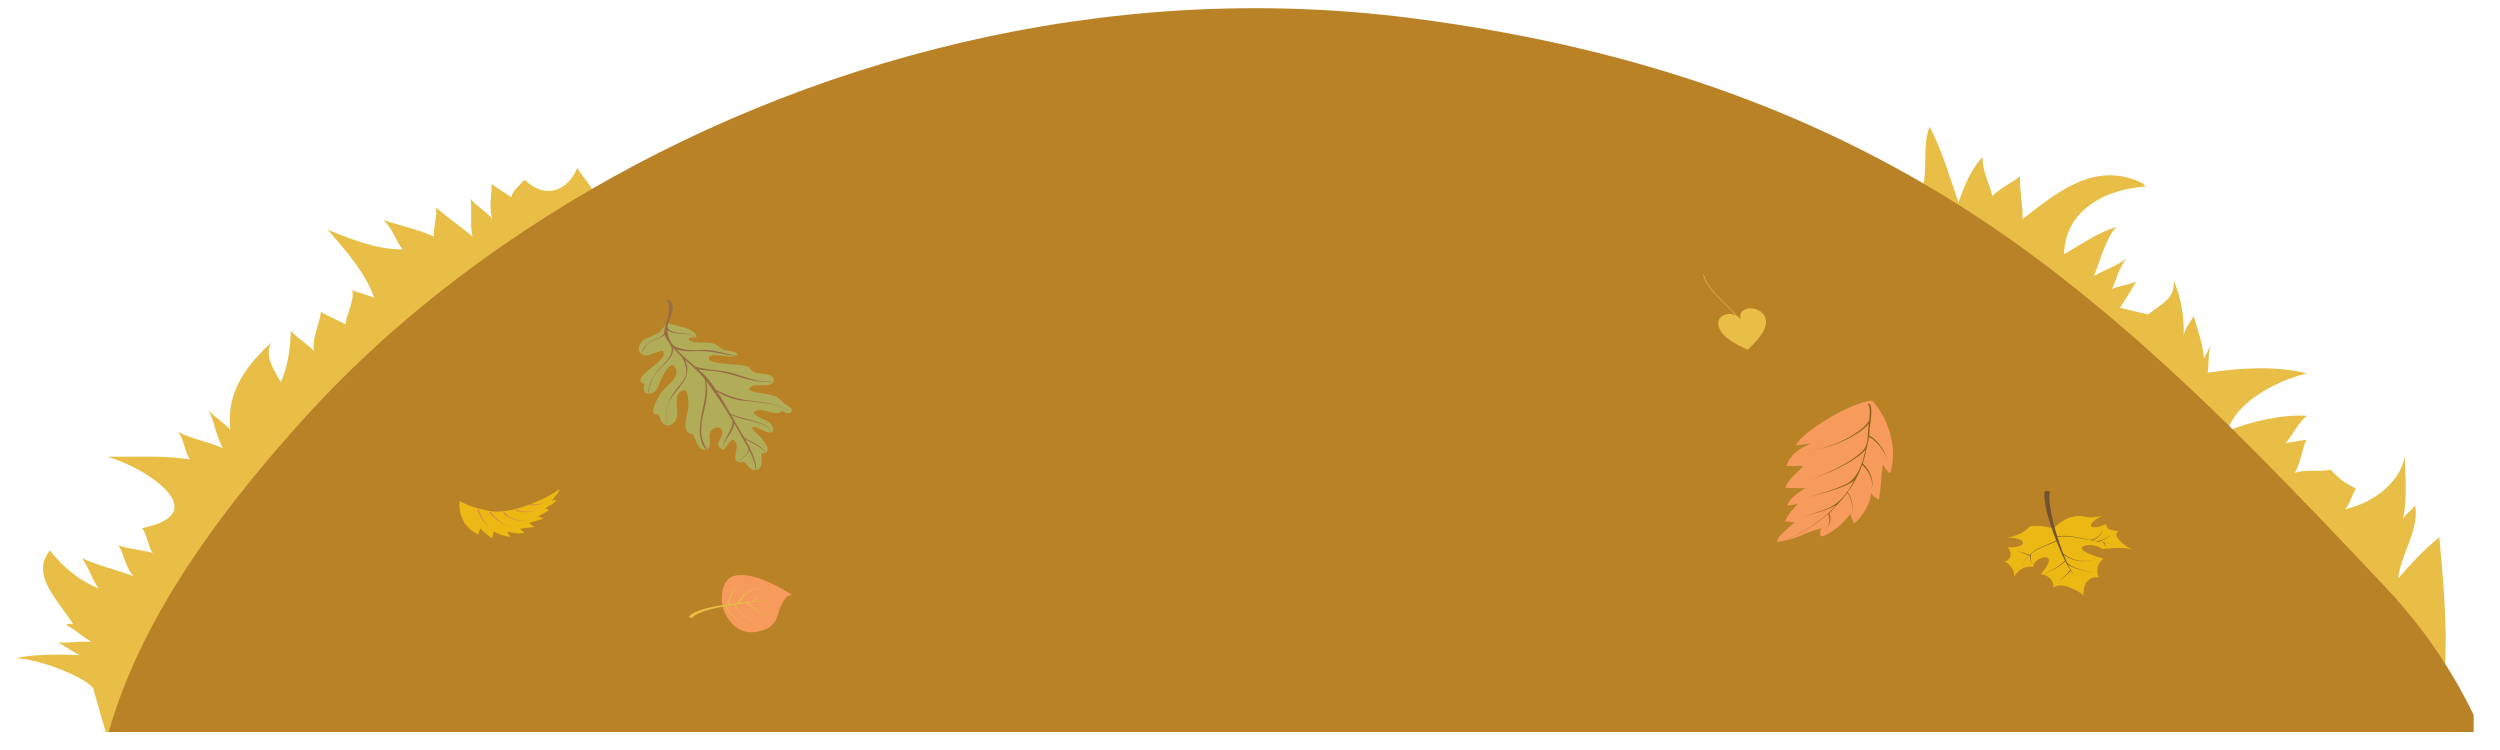
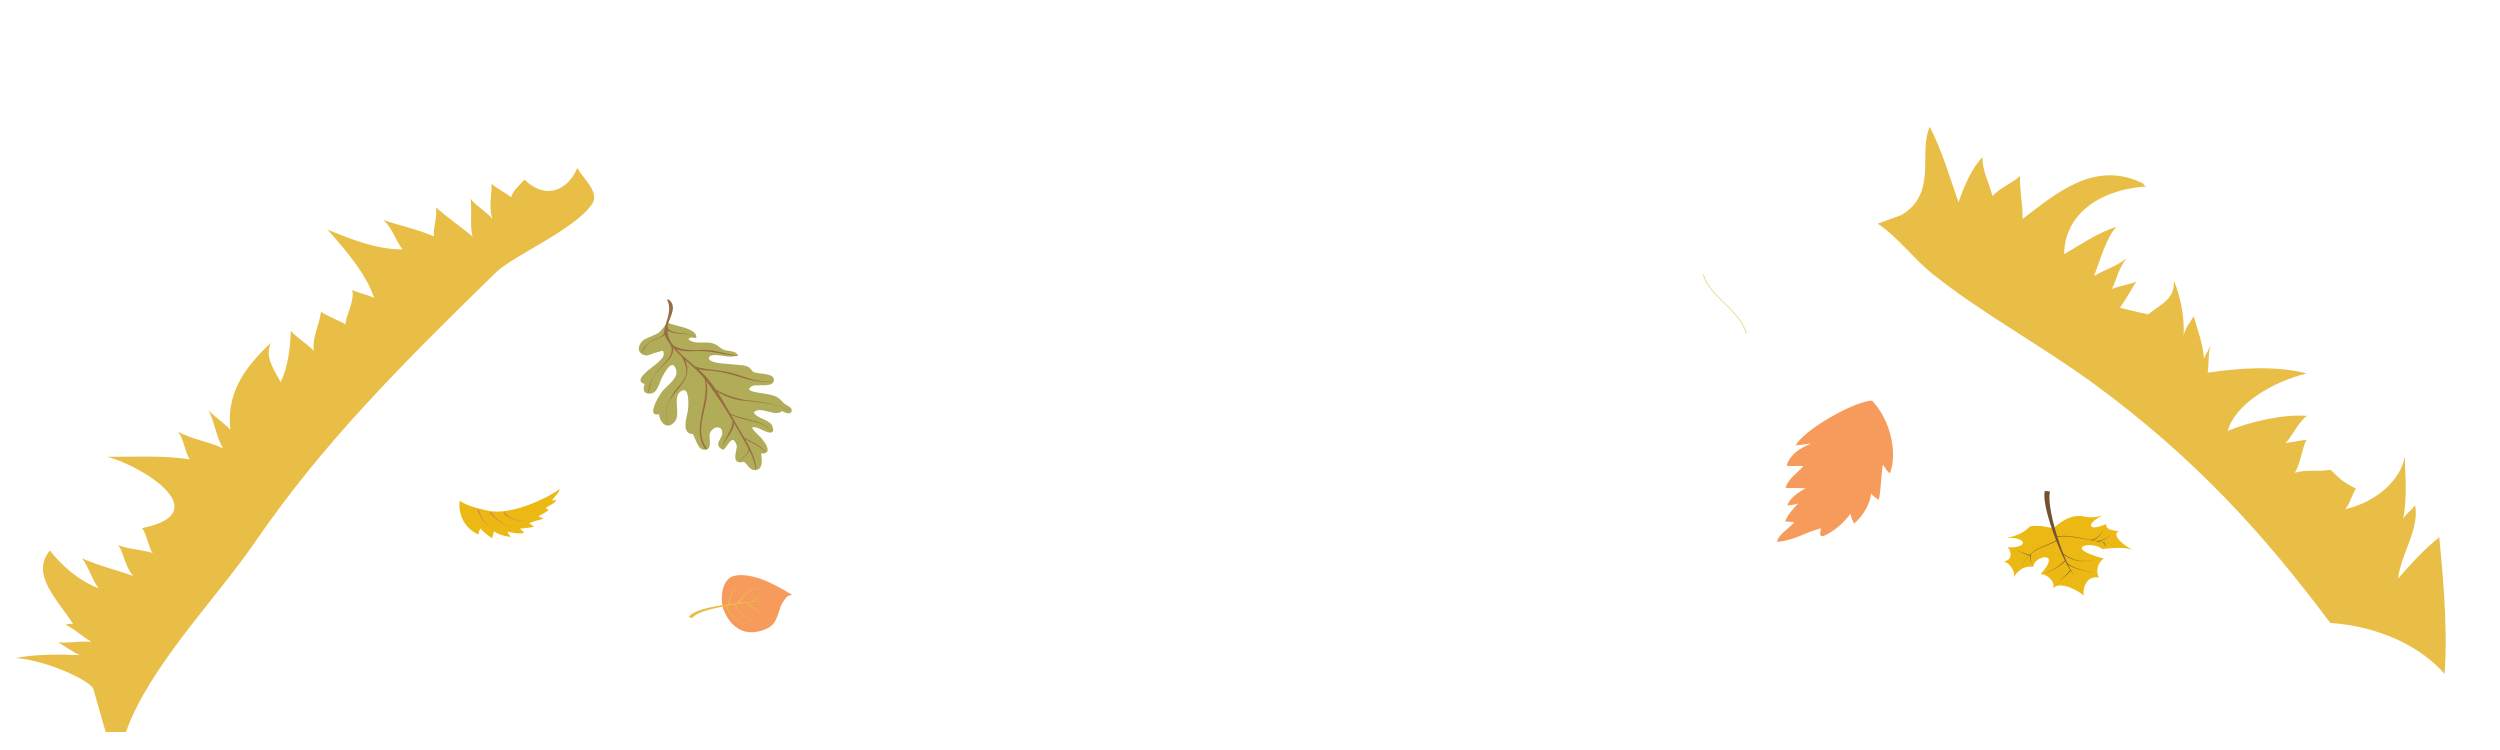
<svg xmlns="http://www.w3.org/2000/svg" xml:space="preserve" width="169.333mm" height="50.8mm" style="shape-rendering:geometricPrecision; text-rendering:geometricPrecision; image-rendering:optimizeQuality; fill-rule:evenodd; clip-rule:evenodd" viewBox="0 0 16933.32 5079.98">
  <defs>
    <style type="text/css">  .fil8 {fill:#735232;fill-rule:nonzero} .fil5 {fill:#8C621D;fill-rule:nonzero} .fil3 {fill:#996D43;fill-rule:nonzero} .fil2 {fill:#B1AC58;fill-rule:nonzero} .fil1 {fill:#BA8227;fill-rule:nonzero} .fil7 {fill:#DA874F;fill-rule:nonzero} .fil0 {fill:#E8BE47;fill-rule:nonzero} .fil6 {fill:#ECB814;fill-rule:nonzero} .fil4 {fill:#F79B5C;fill-rule:nonzero}  </style>
  </defs>
  <g id="Слой_x0020_1">
    <path class="fil0" d="M16420.7 4439.26c51.81,38.06 97.63,79.96 137,124.71 26.13,-341.78 -21.3,-755.25 -35.58,-925.01 -106.72,84.77 -193.98,182.45 -278.37,278.84 17.85,-168.74 143.56,-324.32 115.13,-494.01 -36.38,40.35 -62.63,60.78 -81.05,86.63 27.28,-135.48 14.74,-281.19 9.9,-420.17 -22.79,161.15 -197.67,313.29 -403.05,358.47 31.08,-34.39 47.77,-101.55 72.99,-139.16 -113.4,-55.53 -131.36,-92.66 -173.15,-128.02 -84.16,16.77 -159.68,-4.43 -242.11,20.78 37.41,-49.52 53.76,-183.11 80.82,-224.34 -48.93,8.11 -95.33,14.86 -143.8,23.38 41.91,-37.14 80.36,-133.55 145.64,-184.64 -170.27,-12.78 -394.31,43.7 -535.8,101.68 47.32,-177.02 298.41,-331.69 535.68,-389.19 -212.98,-53.71 -458.77,-37.03 -671.75,-4.77 11.05,-58.7 -1.04,-135.6 23.71,-188.96 -14.85,28.96 -35.8,61.72 -49.04,92.85 -5.53,-94.53 -42.37,-192.33 -68.85,-286.43 -26.36,45.19 -56.52,73.39 -68.27,129.84 5.07,-127.02 -19.8,-258.99 -66.77,-371.82 8.18,126.67 -80.47,154.38 -173.49,229.05 -37.07,-5.49 -192.03,-44.88 -191.23,-44.68 26.14,-35.66 110.87,-177.77 109.26,-176.31 -48.35,20.83 -119.73,29.53 -164.17,49.62 35.46,-70.94 43.06,-137.56 100.16,-208.28 -67.23,54.55 -150.24,77.58 -220.81,120.44 42.37,-110.68 84.39,-263.92 151.85,-333.97 -130.55,42.68 -247.4,124.05 -354.47,185.7 1.49,-254.46 220.23,-436.88 562.5,-459.29 -9.67,-1.4 -37.18,-8.87 -18.3,-14.3 -338.13,-177.74 -613.74,76.6 -826.03,235.26 3.8,-94.04 -21.87,-198.62 -16.46,-292.36 -40.3,42.4 -139.99,83.06 -187.54,137.63 -20.03,-88.39 -70.57,-170.14 -66.77,-265.07 -82.2,88.84 -124.45,200.3 -163.25,306.31 -58.37,-166.93 -110.06,-347.33 -194.56,-510.88 -79.32,184.66 55.37,449.19 -190.65,596.96l-161.41 59.28c134.59,89.26 246.49,240.15 363.22,334.05 333.29,268.31 739.34,486.89 1093.69,745.37 697.78,509.16 1172.9,1042.04 1607.85,1624.75 239.34,16.67 466.37,94.48 637.33,220.06z" />
    <path class="fil0" d="M4008.78 1384.35c-123.53,175.41 -534.58,348.08 -649.43,460.49 -627.08,613.81 -1162.26,1143 -1630.35,1824.23 -274.21,399.07 -718.9,846.61 -875.96,1288.99l-137.41 0 -81.6 -284.82c-2.03,-56.53 -321.81,-202.63 -525.65,-215.75 114.03,-25.71 285.62,-26.51 432.28,-20.35 -52.05,-22.19 -109.57,-67.55 -147.64,-85.57 69.99,5.01 153.28,-10.4 227.73,-4.61 -66.85,-34.3 -105.66,-81.85 -175.65,-114.66 15.95,-7.39 32.73,-8.91 50.37,-4.49 -99.75,-160.22 -293.7,-335.42 -157.51,-499.01 79.58,100.96 192.6,203.28 330.35,256.16 -44.69,-56.71 -67.76,-145.68 -113.09,-203.87 102.07,47.75 237.56,80.13 347.34,120.39 -54.38,-60.11 -64.65,-156.62 -101,-208.98 64.45,27.05 177.54,33.32 232.76,53.38 -27.29,-32.44 -38.84,-126.66 -71.74,-169 504.98,-102.1 13.75,-414.66 -235.19,-483.18 187.06,1.41 376.28,-9.95 558.17,17.5 -33.9,-47.63 -39.95,-139.7 -79.68,-186.77 86.81,48.96 222.26,70.7 305.08,112.99 -46.4,-74.26 -59.69,-190.59 -100.38,-261.74 37.18,44.22 107.41,90.06 149.03,133.71 -24.19,-235.3 81.94,-406.96 274.81,-587.21 -41.18,92.12 12.94,168.19 66.54,265.99 49.01,-100.09 65.06,-229.33 69.11,-347.19 38.85,47.21 125.69,98.26 156.06,136.62 -15.07,-88.67 40.22,-186.52 47.96,-267.02 33.11,27.74 135.25,64.52 166.05,87.47 0.65,-60.3 63.1,-157.65 45.73,-232.78 42.3,19.24 106.92,32.04 147.84,52.02 -52.85,-161.13 -189.82,-320.03 -314.86,-461.51 159.42,64.63 328.71,134.08 508.32,133.69 -50.3,-61.99 -66.1,-142.32 -131.47,-200.12 92.56,34.51 245.7,65.83 343.35,112.99 -7.46,-59.91 26.62,-140.52 13.34,-197.86 71.15,63.87 197.3,152.86 248.3,197.17 -20.76,-83.22 -1.07,-169.8 -14.01,-255.2 39.72,50.24 109.04,86.99 149.16,136.72 -27.8,-72.47 -4.28,-160.93 -6.22,-238.78 38.41,34.94 97.28,62.41 131.74,91.72 17.09,-53.38 60.8,-82.47 91.31,-119.59 144.16,141.99 295.82,71.96 357.86,-80.31 32.73,69.26 157.23,164.44 98.25,248.14z" />
-     <path class="fil1" d="M16754.91 4843.36l0 114.7 -16018.27 0c103.9,-367.63 279.78,-726.5 504.44,-1076.54 7.91,-12.35 15.91,-24.71 23.94,-37.04 20.31,-31.11 40.95,-62.1 61.99,-93.04 42.22,-62.12 85.9,-123.96 130.93,-185.51 6.88,-9.47 13.84,-18.93 20.84,-28.36 52.22,-70.7 106.15,-141.03 161.65,-210.96 13.17,-16.58 26.41,-33.16 39.72,-49.69 51.99,-64.5 105.19,-128.67 159.54,-192.52 76.14,-89.49 154.47,-178.34 234.51,-266.56 129.82,-143.04 268.34,-283.33 414.93,-420.14 66.78,-62.34 135.25,-123.96 205.34,-184.78 349.53,-303.38 739.23,-587.06 1161.59,-842.59 1578.33,-955.19 3612.32,-1517.6 5709.32,-1246.9 1594.34,205.83 2900.3,685.8 4049.37,1496.67 435.98,307.58 841.57,654.18 1225.28,1015.64 163.25,153.79 322.58,310.28 478.46,467.61 287.58,290.06 563.77,582.94 832.59,866.99 257.07,271.54 456.24,565.74 603.83,873.02z" />
    <path class="fil2" d="M4524.34 2184.54c1.26,6.41 29.24,13.29 56.3,19.91 58.75,14.42 139.14,34.14 135.81,81.41l-0.21 3.23 -4.35 -0.76c-19.37,-3.18 -35.65,-2.33 -43.58,2.21 -3.19,1.89 -4.59,4.13 -3.99,6.68 1.06,5.21 10.61,12.9 33.88,19.01 17.59,4.61 37.99,4.3 59.52,3.88 21.95,-0.33 44.51,-0.66 65.41,4.43 25.09,6.07 38.18,16.73 49.82,26.23 7.85,6.28 15.08,12.3 25.13,16.55 11.65,4.97 25.65,7.14 39.19,9.13 24.84,3.77 50.6,7.72 60.34,29.86l1.08 2.61 -3.4 0.79c-6.86,1.8 -14,2.44 -21,3.14 -5.49,0.5 -11.1,1.06 -16.77,2.09 -11.54,2.12 -31.44,-0.61 -54.48,-3.89 -32.94,-4.67 -73.92,-10.5 -91.86,-0.12 -4.88,2.8 -8.01,6.69 -9.25,11.79 -1.44,5.66 0.17,10.74 4.75,15.23 20.29,19.98 92.87,25.25 131.81,28.11 9.61,0.76 17.14,1.21 22.14,1.88 8.17,0.97 17.81,1.7 27.8,2.36 26.48,1.96 56.48,4.1 76.14,13.06 12.4,5.63 17.53,12.75 22.49,19.67 4.54,6.31 8.79,12.32 18.65,16.99 10.89,5.23 29.84,7.5 49.93,9.93 39.82,4.77 84.82,10.22 85.98,40.81 0.49,13 -4.8,22.85 -15.7,29.15 -17.6,10.07 -46.55,9.84 -74.54,9.65 -24.62,-0.19 -47.93,-0.42 -59.86,6.44l-0.87 0.55c-12.56,8.13 -17.93,15.18 -15.83,20.87 5.63,15.18 60.41,22.66 93.01,27.08 10.55,1.39 19.57,2.67 25.78,3.89 68.38,13.66 77.97,23.54 106.43,52.82 3.34,3.57 7.07,7.36 11.2,11.47 3.71,3.77 10.7,7.77 18.12,11.96 16.13,9.28 34.6,19.78 33.45,34.96 -0.56,7.84 -3.69,13.55 -9.34,16.77 -14.67,8.49 -40.88,-2.44 -56.94,-12.88 -2.88,2.98 -6.16,5.52 -9.71,7.53 -21.97,12.69 -53.08,4.63 -83.18,-3.28 -31.26,-8.14 -63.71,-16.57 -87.13,-3.04 -3.76,2.14 -7.31,4.93 -10.62,8.15 8.75,21.13 34.04,32.6 60.81,44.73 27,12.21 55.04,24.9 64.02,48.27 8.64,22.64 8.14,35.82 -1.54,41.35 -15.04,8.68 -46.19,-5.65 -73.67,-18.28 -11.89,-5.4 -23.05,-10.55 -29.47,-12.08 -20.15,-4.62 -26.63,-3.22 -28.77,-2.07 -9.3,5.35 21.5,34.86 38.08,50.77 8.27,7.82 15.37,14.69 19.59,19.78 25.58,30.17 63.99,83.48 33.42,101.09 -7.52,4.3 -18.87,6 -33.59,5.1 0.21,1.82 0.66,4 0.95,6.25 4.08,29.02 11.96,82.87 -19.33,100.9 -2.6,1.44 -5.37,2.67 -8.46,3.64 -32.41,10.01 -50.96,-12.75 -67.32,-32.67 -6.89,-8.43 -13.47,-16.51 -20.7,-21.97 -20.95,5.1 -35.95,4.68 -46.18,-1.46 -20.24,-12.26 -13.8,-44.19 -7.97,-72.42 3.16,-15.73 6.16,-30.54 3.69,-38.19 -9.52,-26.9 -18.24,-34.24 -23.94,-35.64 -2.98,-0.72 -6.16,-0.12 -9.88,2.07 -10.18,5.82 -20.94,21.24 -30.52,34.84 -8.48,11.72 -16.25,22.83 -23.74,28.6l-2.15 1.57 -2.51 -1.14c-47.92,-21.36 -32.07,-49.78 -18.13,-74.86 6.02,-10.62 12.18,-21.61 13.33,-31.63 2.49,-21.25 -4.41,-36.86 -18.96,-42.61 -10.82,-4.31 -24.73,-2.61 -37.35,4.6 -14.17,8.21 -24.5,22.04 -28.79,38.85 -1.61,6.32 -0.79,17.8 0.12,30 2.19,26.9 4.83,60.4 -15.53,72 -7.58,4.43 -17.61,5.41 -29.99,2.99 -25.96,-5.05 -43.18,-46.89 -56.91,-80.58 -4.37,-10.43 -8.09,-19.6 -11.36,-25.19 -13.67,0.26 -24.7,-3.03 -32.85,-9.77 -29.21,-23.81 -15.11,-85.61 -5.74,-126.58 2.43,-10.68 4.54,-19.98 5.36,-26.04 3.53,-31.1 7.45,-122.27 -21.63,-133.81 -7.69,-3.11 -17.9,0.18 -30.62,9.83 -28.32,21.5 -25.33,63.45 -22.3,104.12 2.47,34.49 5.12,70.18 -11.84,93.66 -19.32,26.78 -42.06,36.92 -63.32,29.34 -27.24,-9.72 -44.66,-45.48 -46.28,-74.62 -14.63,3.59 -25.49,2.49 -32.35,-3.15 -30.12,-25.2 41.03,-135.09 50.03,-146.8 9.42,-12.14 22.49,-24.77 36.29,-38.06 35.39,-34.12 75.59,-72.84 61.3,-114.67 -7.65,-22.34 -16.18,-28.72 -22.18,-30.24 -4.21,-1.08 -8.92,-0.06 -14.47,3.04 -28.5,16.45 -60.41,82.68 -69.32,104.65 -1.08,2.62 -2.2,5.84 -3.59,9.53 -7.86,21.31 -21.08,56.88 -43.68,69.94 -3.63,1.99 -7.32,3.47 -11.16,4.24 -19.09,4.2 -33.67,2.51 -43.34,-5.09 -17.11,-13.48 -12.51,-41.16 -4.59,-58.28 -15.11,-3.65 -24.36,-9.84 -27.54,-18.34 -10.63,-28.41 51.23,-75.42 84.41,-100.7 5.73,-4.37 10.45,-7.92 13.87,-10.68 18.67,-15.4 57.48,-47.53 57.79,-69.39 0.3,-14.34 -1.82,-22.65 -6.14,-24.75 -4.26,-2.02 -12.85,1 -23.1,4.35 -7.23,2.54 -15.53,5.3 -24.95,7.41 -9.41,2.06 -18.43,5.64 -27.02,9.1 -23.98,9.56 -48.46,19.36 -76.76,-8.44 -23.45,-23.13 -4.88,-60.59 12.42,-78.75 9.54,-10.17 33.8,-21.06 60.21,-32.22 16.76,-7.05 34.04,-14.46 47.47,-22.11 22.31,-12.83 65.54,-77.79 65.54,-77.79l1.28 6.15z" />
    <path class="fil3" d="M4755.44 2370.35c85.79,-5 162.14,32.11 246.51,38.77 0.25,0 -1.84,1.75 -2.73,1.75 -87.6,-3.73 -167.1,-33.75 -255.75,-32.97 -49.53,0.44 -120.9,8.26 -163.83,-13.84 36.5,41.26 84.68,80.5 129.08,118.57 82.88,25.98 177.79,21.07 262.49,47.41 85.69,26.7 166.36,62.59 262.72,51.84 0,0 -1.45,1.33 -2.18,1.4 -81.89,10.85 -157.46,-9.97 -232.19,-32.67 -58.35,-17.72 -113.05,-33.01 -175.94,-38.38 -34.42,-2.96 -65.69,-3.31 -94.48,-11.87 24.13,21.21 46.39,42.13 63.48,62.88 20.96,25.13 39.93,51.12 58.06,77.71 73.5,38 145.44,63.93 239.5,73.82 93.21,9.72 170.28,23.91 248.32,63.08 0.3,0.12 -1.82,1.64 -2.22,1.33 -92.66,-52.2 -202.83,-52.86 -312.89,-66.78 -61.82,-7.82 -116.19,-30.24 -164.35,-58.53 31.51,48.02 59.69,97.63 87.29,147.06 85.11,45.65 249.39,44.67 280.66,129.42 0.08,0.12 -0.2,0.31 -0.24,0.25 -36.98,-85.43 -191.99,-73.46 -276.12,-122.15 17.61,31.38 35.21,62.76 53.5,93.31 11.65,19.37 24.58,40.55 37.32,62.7 54.65,30.55 117.53,55.38 147.33,102.86 -0.09,0.06 -0.42,0.24 -0.42,0.18 -34.05,-44.14 -93.97,-64.05 -142.75,-95.73 38.63,67.26 75.54,142.9 76.32,207.73 0,0.6 -2.97,1.78 -2.97,1.47 -5.22,-43.36 -22.82,-89.31 -44.88,-134.55 1.67,29.58 -52.06,55.13 -65,80.15 -0.31,0.66 -2.55,1.33 -2.55,1.33 17.59,-34.78 72.97,-51.9 60.66,-93.72 -0.13,-0.14 -48.6,-88.58 -71.61,-127.68 -8.01,-13.73 -16.41,-27.44 -24.53,-41.17 3.53,61.02 -75.96,116.51 -77.03,177.27 0.09,0.13 -0.7,0.37 -0.61,0.32 0.12,-63.09 71.96,-128.65 68.16,-193.19 -45.24,-75.16 -92.95,-150.38 -145.01,-223.04 -0.54,-0.37 -1.05,-0.68 -1.44,-1.03 -0.17,-0.07 0.24,-0.26 0.47,-0.44 -11.56,-15.96 -22.87,-31.93 -34.82,-47.6 46.28,152.27 -96.58,313.94 6.71,461.52 0.85,1.1 -6.79,4.87 -7.4,4.07 -51.49,-62.54 -43.39,-139.69 -32.64,-209.63 14.54,-94.04 46.43,-172.17 25.13,-266.7 -37.85,-47.76 -86.53,-88.96 -133.18,-130.76 26.41,52.77 21.37,104.47 -14.62,157.3 -28.64,42.01 -66.63,76.01 -89.27,121.29 -25.92,51.79 -29.31,107.57 -11.51,160.95 0.13,0.18 -1.07,0.65 -1.07,0.6 -26.28,-74.37 -5.69,-147.59 40.09,-215.57 25.93,-38.57 62.04,-67.95 78.98,-110.44 17.99,-44.91 -1.91,-90.38 -24.03,-132.16 -0.14,-0.23 0.31,-0.59 0.53,-0.9 -21.94,-20.13 -42.93,-40.74 -61.61,-62.59 10.71,33.42 -13.05,65.4 -40.73,96.45 -22.03,24.73 -48.23,46.98 -69.33,72.32 -34.26,41.26 -44.44,90.33 -55.12,137.07 -0.22,0.48 -2.43,1.21 -2.43,1.09 8.13,-61.57 31.31,-116.51 80.01,-167.09 47.53,-49.12 106.61,-107.66 68.64,-163.47 -14.22,-19.18 -26.49,-39.42 -35.91,-61.25 -0.09,-0.36 -0.16,-0.78 -0.32,-1.14 -5.66,5.24 -13.05,9.82 -20.42,13.59 -16.53,8.5 -34.24,15.27 -52.05,22.34 -48.89,19.22 -61.15,51.36 -83.43,83.55 -0.3,0.47 -2.67,1.26 -2.64,1.13 11.57,-26.79 28.21,-51.12 55.23,-71.07 31.91,-23.63 96.06,-33.46 98.92,-62.94 7.07,-76.08 59.08,-145.99 21.41,-224.58 -0.53,-1.01 5.44,-4.37 6.65,-3.69 87.01,55.67 -32.48,169.1 4.02,203.81 41.84,39.79 121.33,9.18 180.58,55.03 0.33,0.3 -2.37,1.79 -2.64,1.45 -43.97,-43.97 -135.19,-11.47 -184.89,-48.85 -0.63,6.85 -0.74,13.56 0.2,19.99 3.61,25.6 15.37,50.26 32.21,74.28 1.8,-0.88 25.8,47.93 200.6,37.73z" />
    <path class="fil4" d="M12681.08 2714.73c118.24,123.84 174.99,343.36 120.31,491.18 -24.18,-15.82 -31.55,-38.26 -48.01,-59.37 -12.89,77.7 -11.17,157.96 -27.05,237.67 -19.92,-8.76 -40.64,-25.24 -53.19,-42.23 -1.27,59.16 -55.49,158.14 -114.67,203.94 -11.97,-22.09 -19.11,-41.86 -25.09,-66.11 -43.06,58.39 -99.93,112.66 -178.22,149.43 -43.4,14.77 -20.72,-40.13 -20.6,-51.26 -115.82,31.01 -172.35,79.03 -297.72,93.13 2.19,-45.77 83.7,-93.92 116.85,-134.45 -18.88,1.43 -42.71,-5.92 -62.05,-4.04 10.82,-40.68 55.26,-87.9 88.07,-122.66 -22.56,9.03 -47.66,10.59 -72.3,14.23 7.6,-45.65 75.18,-90.62 122.27,-117.32 -28.9,-0.89 -106.61,-1.72 -135.51,-2.12 17.73,-65.2 83.7,-102.53 120.42,-147.92 -35.68,-3.72 -75.86,2.95 -113.62,-2.38 22.33,-72.62 83.23,-117.47 167.04,-149.8 -16.92,0.22 -87.84,11.5 -105.57,12.44 52.96,-100.41 367.71,-284.59 505.06,-302.75l13.58 0.39z" />
-     <path class="fil5" d="M12040.3 3678.06c115.35,-38.46 216.66,-97.25 303.12,-164.92 13.58,-10.63 26.48,-21.69 39.14,-32.87 3.69,8.43 6.45,16.61 8.06,25.22 1.61,9.23 1.96,18.62 0.46,27.87 -2.76,18.5 -13.81,36.63 -33.04,49.44 20.26,-11.9 33.16,-29.97 37.65,-48.96 4.49,-18.96 1.26,-38.05 -5.53,-56.5 0,0 86.69,-90 122.61,-139.53 16.92,21.45 24.75,46.44 30.05,71.04 4.72,25.11 7.13,50.91 0.69,76.05 7.25,-25 5.87,-50.95 1.96,-76.33 -4.73,-25.25 -13.59,-53.43 -30.86,-76.24 0,0 24.87,-32.98 36.04,-51.81 7.71,-12.82 24.29,-43.73 24.29,-43.73 14.62,-28.69 27.74,-57.86 38.68,-87.44 23.6,22 41.44,47.62 53.65,74.42 12.43,28.72 18.42,60.32 5.98,89.88 14.39,-29.11 10.48,-61.5 -0.46,-91.11 -11.39,-29.8 -29.12,-58.46 -54.91,-83.5l-0.81 0.44c13.82,-38.57 39.84,-162.11 41.91,-179.42 15.66,6.68 29.01,17.72 41.21,28.49 14.05,12.84 26.6,26.66 37.53,41.13 21.88,28.88 38.69,60.29 45.71,93.25 -5.18,-33.16 -20.15,-65.33 -40.53,-95.29 -10.24,-14.99 -22.1,-29.4 -35.68,-43.02 -13.24,-12.52 -26.71,-25.41 -47.09,-33.85 0.23,-2.75 0.69,-5.57 1.04,-8.33 2.41,-23.38 2.99,-46.41 6.56,-69.45 0.8,-6.61 1.61,-13.29 2.53,-19.97 0.12,-0.07 0.12,-0.18 0.23,-0.27l-0.23 -0.04c2.19,-16.42 4.14,-32.84 4.84,-49.4 0.8,-23.3 0.69,-47.5 -10.94,-70.4l-11.05 2.98c11.05,20.89 11.62,44.25 11.05,67.19 -0.58,15.4 -2.19,30.83 -3.92,46.31l-0.57 -0.13c-15.54,27.07 -42.14,50.42 -70.8,71.55 -28.9,21.1 -61.02,39.92 -94.87,56.88 -33.73,16.93 -69.42,31.99 -106.72,44.47 -37.3,12.37 -76.33,22.61 -117.08,26.59 40.87,-3.3 80.47,-12.85 118.35,-24.62 37.88,-11.88 74.14,-26.37 108.79,-42.86 34.54,-16.47 67.58,-34.89 97.63,-55.8 23.48,-16.5 45.7,-34.6 62.74,-55.42 0,0.8 -0.11,1.5 -0.23,2.28 -3.22,23.18 -3.68,46.66 -5.87,69.59 -2.07,23.13 -1.73,83.3 -37.3,113.45 -13.93,11.91 -26.36,24.86 -41.44,36.24 -30.17,22.65 -63.67,43.15 -98.44,62.26 -34.77,19.07 -70.91,36.81 -108.33,53.05 -37.53,15.86 -75.75,31.91 -117.66,40.81 42.25,-8.23 80.93,-23.66 119.16,-38.91 37.87,-15.69 74.83,-32.89 110.29,-51.46 35.46,-18.63 69.88,-38.67 101.19,-61.23 15.66,-11.26 30.51,-23.24 43.63,-36.37 4.72,-4.88 9.33,-10.1 13.36,-15.41 -13.82,64.79 -43.52,194.86 -135.85,236.7 -26.94,12.29 -54.8,23.82 -83.58,33.94 -29.01,10.09 -58.37,19.46 -88.07,28.25 -29.7,8.86 -59.64,17.8 -87.04,30.14 27.98,-11.71 58.03,-19.94 88.08,-28.12 30.16,-8.13 59.98,-16.89 89.45,-26.33 29.35,-9.53 58.37,-19.9 86,-32.43 18.88,-8.88 37.87,-18.86 53.41,-31.46 -4.37,7.96 -8.52,15.91 -13.12,23.78 -26.94,45.95 -56.99,92.99 -104.88,128.65 -12.2,9.01 -30.28,22.16 -49.85,31.11 -19.45,8.87 -39.95,16.77 -60.67,24.14 -41.44,14.64 -84.39,27.06 -127.1,40.02 43.17,-12.03 86.58,-23.46 128.94,-37.24 21.07,-6.9 41.91,-14.41 62.06,-22.94 16.23,-6.91 32.11,-15.02 46.97,-23.79 -30.17,32.67 -63.21,63.82 -99.47,92.91 -85.66,68.01 -186.16,127.3 -301.05,166.38z" />
    <path class="fil6" d="M3113.24 3392.44c61.88,37.46 114.05,49.15 192.36,66.77 167.73,37.76 442.6,-108.59 484.26,-147.37 -2.28,28.97 -35.67,52.32 -51.05,78.46 13.63,-1.23 16.45,-2.61 28.57,-6.52 -4.06,27.05 -55.53,40.02 -72.84,60.35 13.65,1.85 11.74,5.67 23.86,10.03 -31.38,21.89 -72.94,43.41 -72.94,43.41l37.24 15.62c0,0 -85.36,21.95 -97.76,30.6 9.61,8.05 33.89,25.24 33.89,25.24 0,0 -78.77,10.54 -96.05,10.79 4.61,7.93 21.28,21.14 28.85,28.54 -35.77,9.88 -77.58,1.96 -112.37,-7.68 -4.15,10.8 14.31,24.31 19.41,34.88 -42.06,-2.06 -85.43,-17.71 -114.49,-36.58 0.39,14.92 -11.98,46.41 -11.98,46.41 0,0 -61.98,-41.81 -77.29,-66.19 -8.44,11.39 -13.42,27.97 -14.3,41.36 -135.98,-61.7 -129.08,-199.86 -128.95,-202.86 0.34,-8.89 1.58,-25.26 1.58,-25.26z" />
    <path class="fil7" d="M3231.99 3452.56c10.29,23.6 21.37,47.67 36.8,70.09 15.39,22.21 34.64,44.13 62.87,58.41 -27.11,-15.34 -44.41,-37.6 -58.03,-60.09 -13.69,-22.74 -22.76,-46.47 -31.46,-70.77l-10.18 2.36z" />
    <path class="fil7" d="M3313.82 3471.37c20.2,21.24 40.5,43.04 66.22,61.4 25.38,18.44 57.72,32.09 92.68,36.6 -34.65,-5.83 -65.32,-20.45 -88.9,-39.36 -23.88,-18.86 -42.35,-40.97 -61.12,-62.96l-8.88 4.32z" />
    <path class="fil7" d="M3408.43 3471.19c5.88,12.12 17.53,22.16 30.52,29.94 13.07,7.87 27.93,13.84 43.47,18.19 31.05,8.62 65.9,10.42 97.21,3.04 -31.83,6.09 -65.8,2.87 -95.2,-6.69 -14.75,-4.79 -28.53,-11.1 -40.27,-18.95 -11.71,-7.91 -21.34,-17.29 -25.72,-28.17l-10.01 2.64z" />
-     <path class="fil7" d="M3491.94 3455.06c11.05,8.98 25.07,10.17 37.82,12.23 13.07,1.65 26.21,2.17 39.28,1.95 13.06,-0.22 26.12,-1.31 38.8,-3.43 12.61,-2.19 25.25,-5.51 35.44,-11.39 -10.73,5.38 -23.37,7.95 -35.95,9.48 -12.64,1.45 -25.51,1.87 -38.24,1.42 -12.75,-0.42 -25.45,-1.6 -37.69,-3.76 -11.73,-2.25 -25.29,-5.24 -31.02,-11.26l-8.44 4.76z" />
-     <path class="fil7" d="M3584.8 3420.58c0.4,0.38 -0.12,0 1.16,1.13 0.82,0.73 2.98,1.58 3.18,1.53 1.03,0.23 2.14,0.44 2.91,0.47 1.73,0.23 3.18,0.26 4.74,0.29 2.99,0.06 5.82,-0.08 8.63,-0.24 5.64,-0.33 11.19,-0.88 16.64,-1.58 10.98,-1.42 21.74,-3.33 32.24,-5.86 10.49,-2.55 20.83,-5.61 30.32,-9.77 9.4,-4.13 18.56,-9.45 23.11,-16.88 -5.37,7.1 -14.83,11.69 -24.37,15.16 -9.68,3.49 -20.07,5.87 -30.52,7.73 -10.46,1.82 -21.11,3.07 -31.85,3.79 -5.31,0.36 -10.66,0.59 -15.93,0.58 -2.6,-0.03 -5.25,-0.08 -7.7,-0.27 -1.2,-0.09 -2.48,-0.19 -3.4,-0.37 -0.57,-0.08 -0.78,-0.2 -1.06,-0.27 -0.47,-0.15 1.19,0.33 1.4,0.86 0.59,0.95 -0.07,-0.02 -0.07,-0.02l-9.43 3.72z" />
-     <path class="fil0" d="M11789.9 2165.33c-28.55,-105.5 154.27,-99.41 170.5,-0.02 11.86,72.45 -66.43,150.19 -122.73,203.63 -81.62,-39.27 -173.49,-80.78 -196.17,-156.17 -26.94,-89.09 110.29,-123.48 157.84,-33.93l-9.44 -13.51z" />
    <path class="fil0" d="M11540.19 1859.63c16.92,71.02 77.25,130.09 140.68,192.13 64.36,63.05 131.02,128.25 148.86,207.9l-4.03 0.47c-17.73,-78.97 -84.04,-143.87 -148.17,-206.64 -63.89,-62.47 -124.56,-121.94 -141.48,-193.78 1.38,-0.02 2.76,-0.05 4.14,-0.08z" />
    <path class="fil6" d="M14449.75 3725.74c-64.12,-26.54 -173.61,-9.19 -212.06,-6.94 -58.83,-57.26 -283.67,-15.94 11.86,65.23 -38.57,20.58 -58.02,87.01 -32.23,127.76 -89.69,-15.89 -109.95,79.19 -104.88,116.85l2.76 7.66c-24.98,-30.27 -164.75,-106.81 -208.49,-51.62 14.39,-52.86 -49.05,-98.56 -85.2,-95.2 151.39,-167.66 -50.54,-122.33 -48.58,-51.27 -76.1,-5.88 -103.73,29.9 -139.07,76.92 24.87,-33.05 -13.82,-94.18 -59.17,-113.56 53.87,-5.4 53.3,-65.18 23.83,-94.05 152.77,4.49 123.87,-73.82 -4.38,-63.49 124.8,-28.04 145.52,-74.56 154.15,-77.05 58.14,-16.62 160.14,11.89 160.14,11.89 0,0 56.07,-55.22 110.18,-72.73 105.91,-34.21 99.24,22.02 226.22,-15.31 -110.63,47.52 -115.13,117.79 20.61,58.8 1.03,35.75 20.72,38.19 85.54,49.52 -54.34,22.16 38.33,101.6 98.77,126.59z" />
    <path class="fil8" d="M14296.64 3623.7c0,0.91 -0.12,1.79 -0.35,2.66 0.12,-0.88 0.23,-1.77 0.23,-2.65 0,-0.21 -0.11,-0.45 -0.23,-0.6 -0.11,-0.17 -0.46,-0.06 -0.69,0.07 -0.46,0.27 -0.8,0.64 -1.15,0.99 -1.38,1.46 -2.65,3.01 -3.91,4.55 -1.39,1.52 -2.65,3.05 -4.15,4.5 -0.8,0.74 -1.61,1.44 -2.53,2.08l-2.77 1.81c-3.68,2.42 -7.25,4.93 -10.93,7.36 -3.69,2.45 -7.6,4.77 -11.74,6.84 -8.18,4.17 -16.93,7.87 -25.91,11.09 -4.49,1.59 -9.09,3.07 -13.81,4.39 2.64,0.5 5.29,1.01 7.94,1.54 8.29,1.67 16.58,3.49 24.75,5.55 8.06,2.09 16.12,4.29 24.18,6.53 7.94,2.24 16,4.55 23.94,6.95 3.92,1.21 7.83,2.43 11.75,3.73 1.96,0.66 3.91,1.33 5.87,2.05 0.92,0.36 1.84,0.74 2.76,1.14 0.46,0.21 0.92,0.41 1.38,0.65 0.35,0.23 0.81,0.47 1.04,0.84 -0.23,-0.37 -0.69,-0.59 -1.04,-0.84 -0.46,-0.22 -0.92,-0.42 -1.38,-0.62 -0.92,-0.41 -1.84,-0.76 -2.88,-1.12 -1.84,-0.69 -3.79,-1.34 -5.75,-1.99 -3.92,-1.26 -7.95,-2.44 -11.98,-3.61 -7.94,-2.34 -15.88,-4.56 -24.06,-6.72 -8.05,-2.17 -16.11,-4.29 -24.17,-6.29 -0.23,-0.06 -0.46,-0.11 -0.69,-0.17l0.23 0.39 0.69 0.99 1.49 2c0.93,1.34 1.85,2.71 2.65,4.08 1.73,2.75 3.34,5.56 4.49,8.47 1.15,2.9 2.07,5.93 1.84,8.99 -0.11,1.53 -0.57,3.07 -1.49,4.44 -1.04,1.37 -2.54,2.5 -4.38,3.2 1.73,-0.85 3,-2.05 3.69,-3.4 0.69,-1.35 0.92,-2.81 0.8,-4.25 -0.34,-2.85 -1.61,-5.65 -3.11,-8.32 -1.61,-2.66 -3.45,-5.25 -5.52,-7.76 -1.04,-1.25 -2.19,-2.5 -3.23,-3.72l-1.72 -1.82 -0.81 -0.93 -0.46 -0.48c-0.23,-0.19 -0.34,-0.3 -0.57,-0.67l4.49 -1.42c-7.6,-1.82 -15.32,-3.45 -23.14,-4.92 -3.34,-0.63 -6.68,-1.23 -10.02,-1.83 -3.92,1.08 -7.94,2.04 -12.09,2.86l-1.38 -3.85c1.27,-0.21 2.53,-0.44 3.68,-0.67 -10.13,-1.68 -20.26,-3.22 -30.5,-4.81 -2.65,-0.42 -5.3,-0.84 -7.95,-1.26 -1.96,0.46 -3.91,0.87 -5.87,1.24l-0.81 -2.32c-3.56,-0.57 -7.02,-1.15 -10.59,-1.75 -8.4,-1.44 -16.69,-3.05 -24.98,-4.66 -33.27,-6.48 -66.54,-13.02 -100.39,-16.71 -16.92,-1.81 -34.08,-2.94 -51.11,-2.57 -13.13,0.32 -26.37,1.55 -38.69,4.43 11.75,37.65 24.76,75.12 39.26,112.32 13.82,10.16 28.55,19.71 44.79,27.79 16.23,8.07 34.07,14.6 53.18,18.36 19.11,3.8 39.26,4.69 58.95,3.13 19.91,-1.54 39.26,-5.37 57.9,-10.4 -18.53,5.34 -37.76,9.49 -57.67,11.38 -9.9,0.96 -20.03,1.31 -30.05,0.97 -10.02,-0.34 -20.03,-1.4 -29.82,-3.15 -19.57,-3.5 -37.99,-9.87 -54.8,-17.82 -14.16,-6.69 -27.28,-14.47 -39.6,-22.75 0.23,0.59 0.46,1.18 0.69,1.76 7.14,17.79 14.51,35.53 22.56,53.11l0.12 -0.05c10.02,10.54 23.72,19.22 38.68,26.4 14.97,7.2 31.32,13.01 48.12,18.06 16.7,5.05 33.97,9.32 51.24,13.27 17.38,3.96 34.99,7.57 52.38,11.4 -17.62,-3.52 -35.23,-6.8 -52.73,-10.45 -17.5,-3.65 -35,-7.61 -52.04,-12.37 -17.03,-4.79 -33.73,-10.34 -49.27,-17.42 -7.71,-3.53 -15.2,-7.45 -22.22,-11.86 -3.22,-2.1 -6.45,-4.33 -9.44,-6.68 1.04,2.25 2.07,4.49 3.22,6.73 5.53,11.55 11.52,23.05 18.19,34.34 0,0 0,0.01 0,0.01l0.92 0.39c-0.11,0.16 -0.23,0.3 -0.46,0.45 3.23,5.36 6.57,10.65 10.25,15.82 1.96,2.73 4.03,5.41 6.22,8.03 2.18,2.62 4.6,5.17 7.36,7.52 -2.87,-2.26 -5.41,-4.75 -7.82,-7.3 -2.42,-2.56 -4.61,-5.2 -6.8,-7.86 -3.68,-4.79 -7.25,-9.68 -10.59,-14.63 -5.52,6.2 -11.63,12.12 -17.84,17.92 -7.03,6.41 -14.16,12.66 -21.53,18.83 -7.25,6.18 -14.74,12.26 -22.22,18.33 -7.48,6.08 -14.97,12.12 -22.33,18.23 7.02,-6.33 14.16,-12.58 21.29,-18.87 7.14,-6.28 14.17,-12.58 21.07,-18.94 7.02,-6.37 13.82,-12.8 20.38,-19.38 6.45,-6.56 12.66,-13.24 18.19,-20.19l0.46 0.17c-6.79,-10.43 -13.13,-21.06 -19,-31.74 -5.41,-9.64 -10.47,-19.34 -15.42,-29.08 -8.64,8.43 -18.19,16.41 -28.21,23.95 -10.71,7.97 -21.99,15.47 -33.96,22.44 -11.86,6.98 -24.29,13.44 -37.42,19.2 -11.39,4.99 -23.14,9.45 -35.46,13.09 2.65,-0.61 5.3,-1.2 7.83,-1.82 -4.49,1.16 -8.98,2.31 -13.58,3.44l-0.12 -0.28c14.16,-4.17 27.63,-9.49 40.41,-15.46 12.78,-5.98 24.87,-12.65 36.5,-19.8 11.51,-7.15 22.33,-14.81 32.58,-22.89 10.24,-8.09 19.8,-16.6 28.32,-25.59l1.61 0.81c-6.33,-12.39 -12.32,-24.87 -18.07,-37.37 -14.74,-31.81 -28.44,-63.89 -41.1,-96.17 -10.83,6.07 -22.34,11.44 -34.08,16.45 -12.89,5.54 -26.13,10.66 -39.14,15.87 -13.13,5.21 -26.14,10.52 -38.57,16.4 -12.55,5.86 -24.52,12.31 -35.23,19.67 -10.25,7.04 -19.8,14.55 -28.78,22.4l2.76 0.18c-0.92,6.07 -1.72,12.14 -1.95,18.21 -0.12,6.07 0.23,12.14 1.61,18.14 1.38,6 3.57,11.91 6.44,17.66 2.88,5.77 6.34,11.41 9.9,16.97 -4.02,-5.42 -7.82,-10.93 -11.16,-16.61 -3.34,-5.68 -6.1,-11.58 -7.95,-17.65 -1.84,-6.07 -2.76,-12.29 -2.99,-18.5 -0.23,-5.29 0,-10.59 0.35,-15.86 -8.87,7.94 -17.04,16.23 -24.41,24.92 -7.71,9.16 -14.51,18.76 -19.8,28.79 -5.3,10.02 -8.98,20.49 -10.48,31.18 1.27,-10.7 4.72,-21.24 9.79,-31.36 5.06,-10.11 11.74,-19.82 19.34,-29.12 5.76,-7.16 12.2,-14.06 19.11,-20.73 -8.17,-1.72 -16,-4.38 -23.26,-7.45 -7.36,-3.14 -14.39,-6.57 -21.75,-9.65 -7.26,-3.03 -14.86,-5.82 -22.34,-8.78 -3.68,-1.48 -7.48,-2.99 -11.05,-4.61 -1.84,-0.82 -3.57,-1.66 -5.3,-2.59 -0.8,-0.47 -1.61,-0.96 -2.41,-1.52 -0.35,-0.29 -0.69,-0.59 -0.93,-0.94 -0.23,-0.33 -0.23,-0.8 0.12,-1.07 -0.35,0.27 -0.35,0.74 0,1.04 0.23,0.33 0.58,0.62 0.92,0.88 0.81,0.53 1.61,0.98 2.53,1.42 1.73,0.84 3.57,1.61 5.41,2.35 3.8,1.47 7.6,2.82 11.4,4.16 7.6,2.66 15.43,5.12 23.03,7.92 7.6,2.81 14.96,5.99 22.45,8.77 7.48,2.79 15.19,5.03 23.25,6.35l-1.03 2.78c1.72,-1.66 3.45,-3.31 5.29,-4.95 0.12,-0.11 0.23,-0.24 0.35,-0.36 0,-0.04 0,-0.09 0,-0.14l0.11 0.01c9.21,-8.29 19,-16.19 29.47,-23.67 10.71,-7.59 22.68,-14.25 35.23,-20.31 12.44,-6.07 25.44,-11.55 38.45,-16.92 13.01,-5.38 26.02,-10.64 38.69,-16.26 12.2,-5.39 24.06,-11.12 34.99,-17.6 -5.18,-13.19 -10.13,-26.4 -14.96,-39.65 -0.23,0.06 -0.35,0.13 -0.58,0.2 0,-0.13 -0.11,-0.26 -0.23,-0.38 -0.11,-0.19 -0.23,-0.37 -0.34,-0.57 -0.35,-0.93 -0.69,-1.84 -1.15,-2.76 0.23,-0.13 0.57,-0.26 0.8,-0.38 -8.4,-23.04 -16.23,-46.16 -23.6,-69.4 -7.6,-24.03 -14.62,-48.17 -20.84,-72.48 -6.1,-24.32 -11.51,-48.8 -15.19,-73.61 -1.73,-12.4 -3.11,-24.9 -3.69,-37.58 -0.23,-6.35 -0.23,-12.73 0.12,-19.21 0.34,-6.48 1.03,-13.04 2.42,-19.79l35.8 4.46c-1.5,5.35 -2.53,11.02 -3.22,16.78 -0.58,5.77 -0.93,11.66 -1.04,17.58 -0.23,11.85 0.23,23.87 1.27,35.9 2.07,24.08 5.87,48.27 10.47,72.41 4.61,24.14 10.02,48.26 16.12,72.31 4.03,16.18 8.4,32.35 13.01,48.48 -0.23,1.78 0.46,3.42 1.38,5.05 0.23,0.29 0.46,0.59 0.58,0.9 -0.12,-0.02 -0.12,-0.02 -0.23,-0.02 1.72,5.85 3.45,11.71 5.18,17.55 1.72,5.75 3.45,11.49 5.29,17.22 4.49,-0.99 8.98,-1.77 13.59,-2.37 8.75,-1.12 17.38,-1.63 26.13,-1.74 17.5,-0.22 34.77,1.1 51.81,3.11 34.19,4.05 67.46,10.94 100.5,17.75 8.29,1.69 16.58,3.38 24.87,4.89 3.34,0.6 6.68,1.19 10.01,1.76 11.4,-1.87 22.34,-5.11 31.89,-10 9.67,-4.94 17.62,-11.52 24.18,-18.78 6.45,-7.28 11.51,-15.18 16.35,-23.18 4.72,-8.01 9.21,-16.15 14.04,-24.14 -4.49,8.11 -8.4,16.36 -12.78,24.51 -4.37,8.14 -9.09,16.24 -15.31,23.85 -6.21,7.59 -14.04,14.65 -24.06,20.14 -7.14,4.01 -15.31,7.12 -23.83,9.38 1.5,0.26 3.11,0.52 4.61,0.78 11.16,1.83 22.22,3.64 33.38,5.6 7.03,-1.45 14.05,-3.32 20.84,-5.46 9.09,-2.85 17.84,-6.21 26.13,-10.04 8.52,-3.71 15.66,-8.65 23.37,-13.29l2.88 -1.71c0.92,-0.55 1.73,-1.21 2.54,-1.88 1.49,-1.37 2.87,-2.85 4.37,-4.33 1.38,-1.48 2.65,-2.99 4.26,-4.42 0.34,-0.35 0.69,-0.7 1.27,-0.99 0.11,-0.07 0.23,-0.13 0.46,-0.16 0.23,-0.05 0.46,0.03 0.46,0.15 0.23,0.22 0.23,0.46 0.23,0.68z" />
    <path class="fil4" d="M5132.64 4278.16c156.83,-32.72 118.04,-124.69 176.47,-209.29 13.45,-19.49 22.44,-36.3 57.05,-39.26 -24.57,-11.64 -240.06,-162.98 -391.13,-129.63 -94.85,20.93 -97.04,172.74 -73.38,231.96 30.59,76.55 101.95,173.11 230.99,146.22z" />
    <path class="fil0" d="M4988.31 4117.41c5.75,7.65 12.12,15.03 18.9,22.19 13.62,14.32 28.93,27.76 45.69,40.22 16.79,12.41 35.02,23.88 54.95,33.62 9.96,4.87 20.36,9.29 31.24,13.02 10.86,3.75 22.2,6.81 33.94,8.74 -11.66,-2.12 -22.91,-5.33 -33.6,-9.22 -10.7,-3.89 -20.93,-8.45 -30.71,-13.42 -19.53,-10.01 -37.31,-21.66 -53.59,-34.25 -16.26,-12.59 -31.06,-26.16 -44.08,-40.52 -6.51,-7.18 -12.56,-14.57 -18,-22.17 -4.86,-6.81 -9.21,-13.76 -12.79,-20.93 25.12,-3.8 50.36,-7.33 75.66,-10.78 4.75,4.43 9.79,8.61 14.89,12.71 5.83,4.63 11.78,9.15 17.86,13.59 12.16,8.86 24.73,17.4 37.85,25.52 13.13,8.09 26.72,15.84 41.37,22.51 7.34,3.31 14.99,6.36 23.15,8.54 4.06,1.07 8.31,1.92 12.66,2.14 4.31,0.23 8.9,-0.28 12.41,-2.14 -3.62,1.74 -8.15,2.1 -12.35,1.73 -4.26,-0.35 -8.36,-1.32 -12.31,-2.5 -7.91,-2.4 -15.23,-5.64 -22.26,-9.15 -14.08,-7.04 -27.09,-15.14 -39.58,-23.57 -12.46,-8.47 -24.42,-17.32 -35.89,-26.48 -5.73,-4.57 -11.34,-9.21 -16.76,-13.95 -3.87,-3.38 -7.64,-6.81 -11.21,-10.29 20.92,-2.85 41.88,-5.68 62.76,-8.72 11.42,-1.69 22.79,-3.4 34.12,-5.4 5.65,-0.97 11.29,-2.02 16.87,-3.21 5.59,-1.19 11.12,-2.48 16.44,-4.16 -5.41,1.51 -11.01,2.61 -16.67,3.61 -5.63,0.97 -11.29,1.83 -17,2.64 -11.4,1.58 -22.84,2.93 -34.32,4.21 -6.77,0.77 -13.57,1.49 -20.35,2.2 1.52,-3.79 4.32,-7.41 7.66,-10.82 3.61,-3.67 7.86,-7.1 12.4,-10.3 4.6,-3.19 9.52,-6.15 14.75,-8.87 5.2,-2.67 10.72,-5.13 16.65,-7.01 -6.15,1.5 -12.01,3.59 -17.64,5.96 -5.62,2.38 -11.02,5.07 -16.13,8.01 -5.08,2.99 -9.91,6.22 -14.25,9.88 -4.11,3.47 -11.66,9.59 -14.38,14.29 -11.65,1.22 -23.3,2.39 -34.98,3.59 -0.03,-0.04 -0.09,-0.09 -0.13,-0.15l-0.38 0.2c-0.73,0.08 -1.47,0.16 -2.21,0.23 -15.86,1.62 -31.71,3.27 -47.57,4.98 2,-6.64 5.33,-13.19 9.21,-19.61 4.03,-6.59 8.72,-13.04 13.9,-19.25 10.41,-12.44 22.77,-24.13 37.21,-34.36 7.22,-5.1 15,-9.82 23.38,-13.92 8.37,-4.08 17.39,-7.56 26.97,-9.97 9.56,-2.41 19.74,-3.75 29.94,-3.61 10.22,0.12 20.4,1.72 29.91,4.54 -9.31,-3.12 -19.47,-5.06 -29.85,-5.51 -10.36,-0.47 -20.86,0.55 -30.86,2.72 -9.99,2.17 -19.49,5.45 -28.36,9.38 -8.88,3.93 -17.16,8.52 -24.92,13.51 -15.46,10.03 -28.87,21.62 -40.38,34.09 -5.74,6.25 -11.01,12.73 -15.65,19.49 -4.06,5.98 -14.09,16.83 -18.21,24.46 -17.72,1.97 -35.45,4.08 -53.13,6.37 -1.12,-6.51 -0.91,-13.16 -0.05,-19.82 1.05,-7.76 3.06,-15.49 5.71,-23.13 5.26,-15.27 12.93,-30.19 22.34,-44.49 9.47,-14.28 20.71,-28.04 34.41,-40.49 6.85,-6.21 14.33,-12.08 22.75,-17.27 8.38,-5.13 17.74,-9.64 28.24,-12.34 -10.61,2.47 -20.22,6.82 -28.88,11.8 -8.68,5.03 -16.48,10.8 -23.67,16.91 -14.34,12.26 -26.24,25.91 -36.42,40.15 -10.11,14.24 -18.5,29.17 -24.55,44.65 -3,7.75 -5.4,15.64 -6.83,23.68 -1.2,7 -1.75,14.19 -0.76,21.36 -3.95,0.52 -7.89,1.04 -11.84,1.58 -22.91,3.17 -45.78,6.67 -68.52,10.73 -22.73,4.1 -45.35,8.75 -67.66,14.43 -22.27,5.7 -44.31,12.35 -65.27,21.2 -10.46,4.44 -20.63,9.46 -30.1,15.41 -9.42,5.94 -18.2,12.84 -25.05,21.02l22.63 9.25c4.71,-6.28 11.3,-12.12 18.96,-17.41 7.68,-5.3 16.4,-10.07 25.62,-14.42 18.58,-8.7 39.12,-15.78 60.21,-22 21.15,-6.19 42.93,-11.46 64.99,-16.25 19.75,-4.23 39.75,-8.05 59.85,-11.59 0.22,1.98 0.63,3.94 1.15,5.83 1.13,4.14 2.8,8.13 4.73,12.04 3.92,7.77 8.87,15.18 14.33,22.36 10.97,14.34 23.92,27.77 38.24,40.41 14.39,12.54 30.15,24.41 48.05,34.44 8.97,4.96 18.54,9.5 28.97,12.76 5.2,1.61 10.66,2.91 16.29,3.51 5.59,0.64 11.43,0.54 16.83,-0.66 -5.47,1.09 -11.24,1.06 -16.76,0.33 -5.54,-0.72 -10.87,-2.11 -15.97,-3.81 -10.19,-3.44 -19.45,-8.11 -28.15,-13.21 -17.32,-10.3 -32.48,-22.37 -46.21,-35.09 -13.68,-12.79 -25.96,-26.35 -36.14,-40.63 -5.06,-7.13 -9.6,-14.46 -13.05,-21.99 -1.69,-3.75 -3.12,-7.57 -4.01,-11.39 -0.49,-2.08 -0.81,-4.16 -0.86,-6.2 16.67,-2.88 33.38,-5.58 50.18,-8.14 3.95,7.52 8.74,14.79 14.03,21.83z" />
  </g>
</svg>